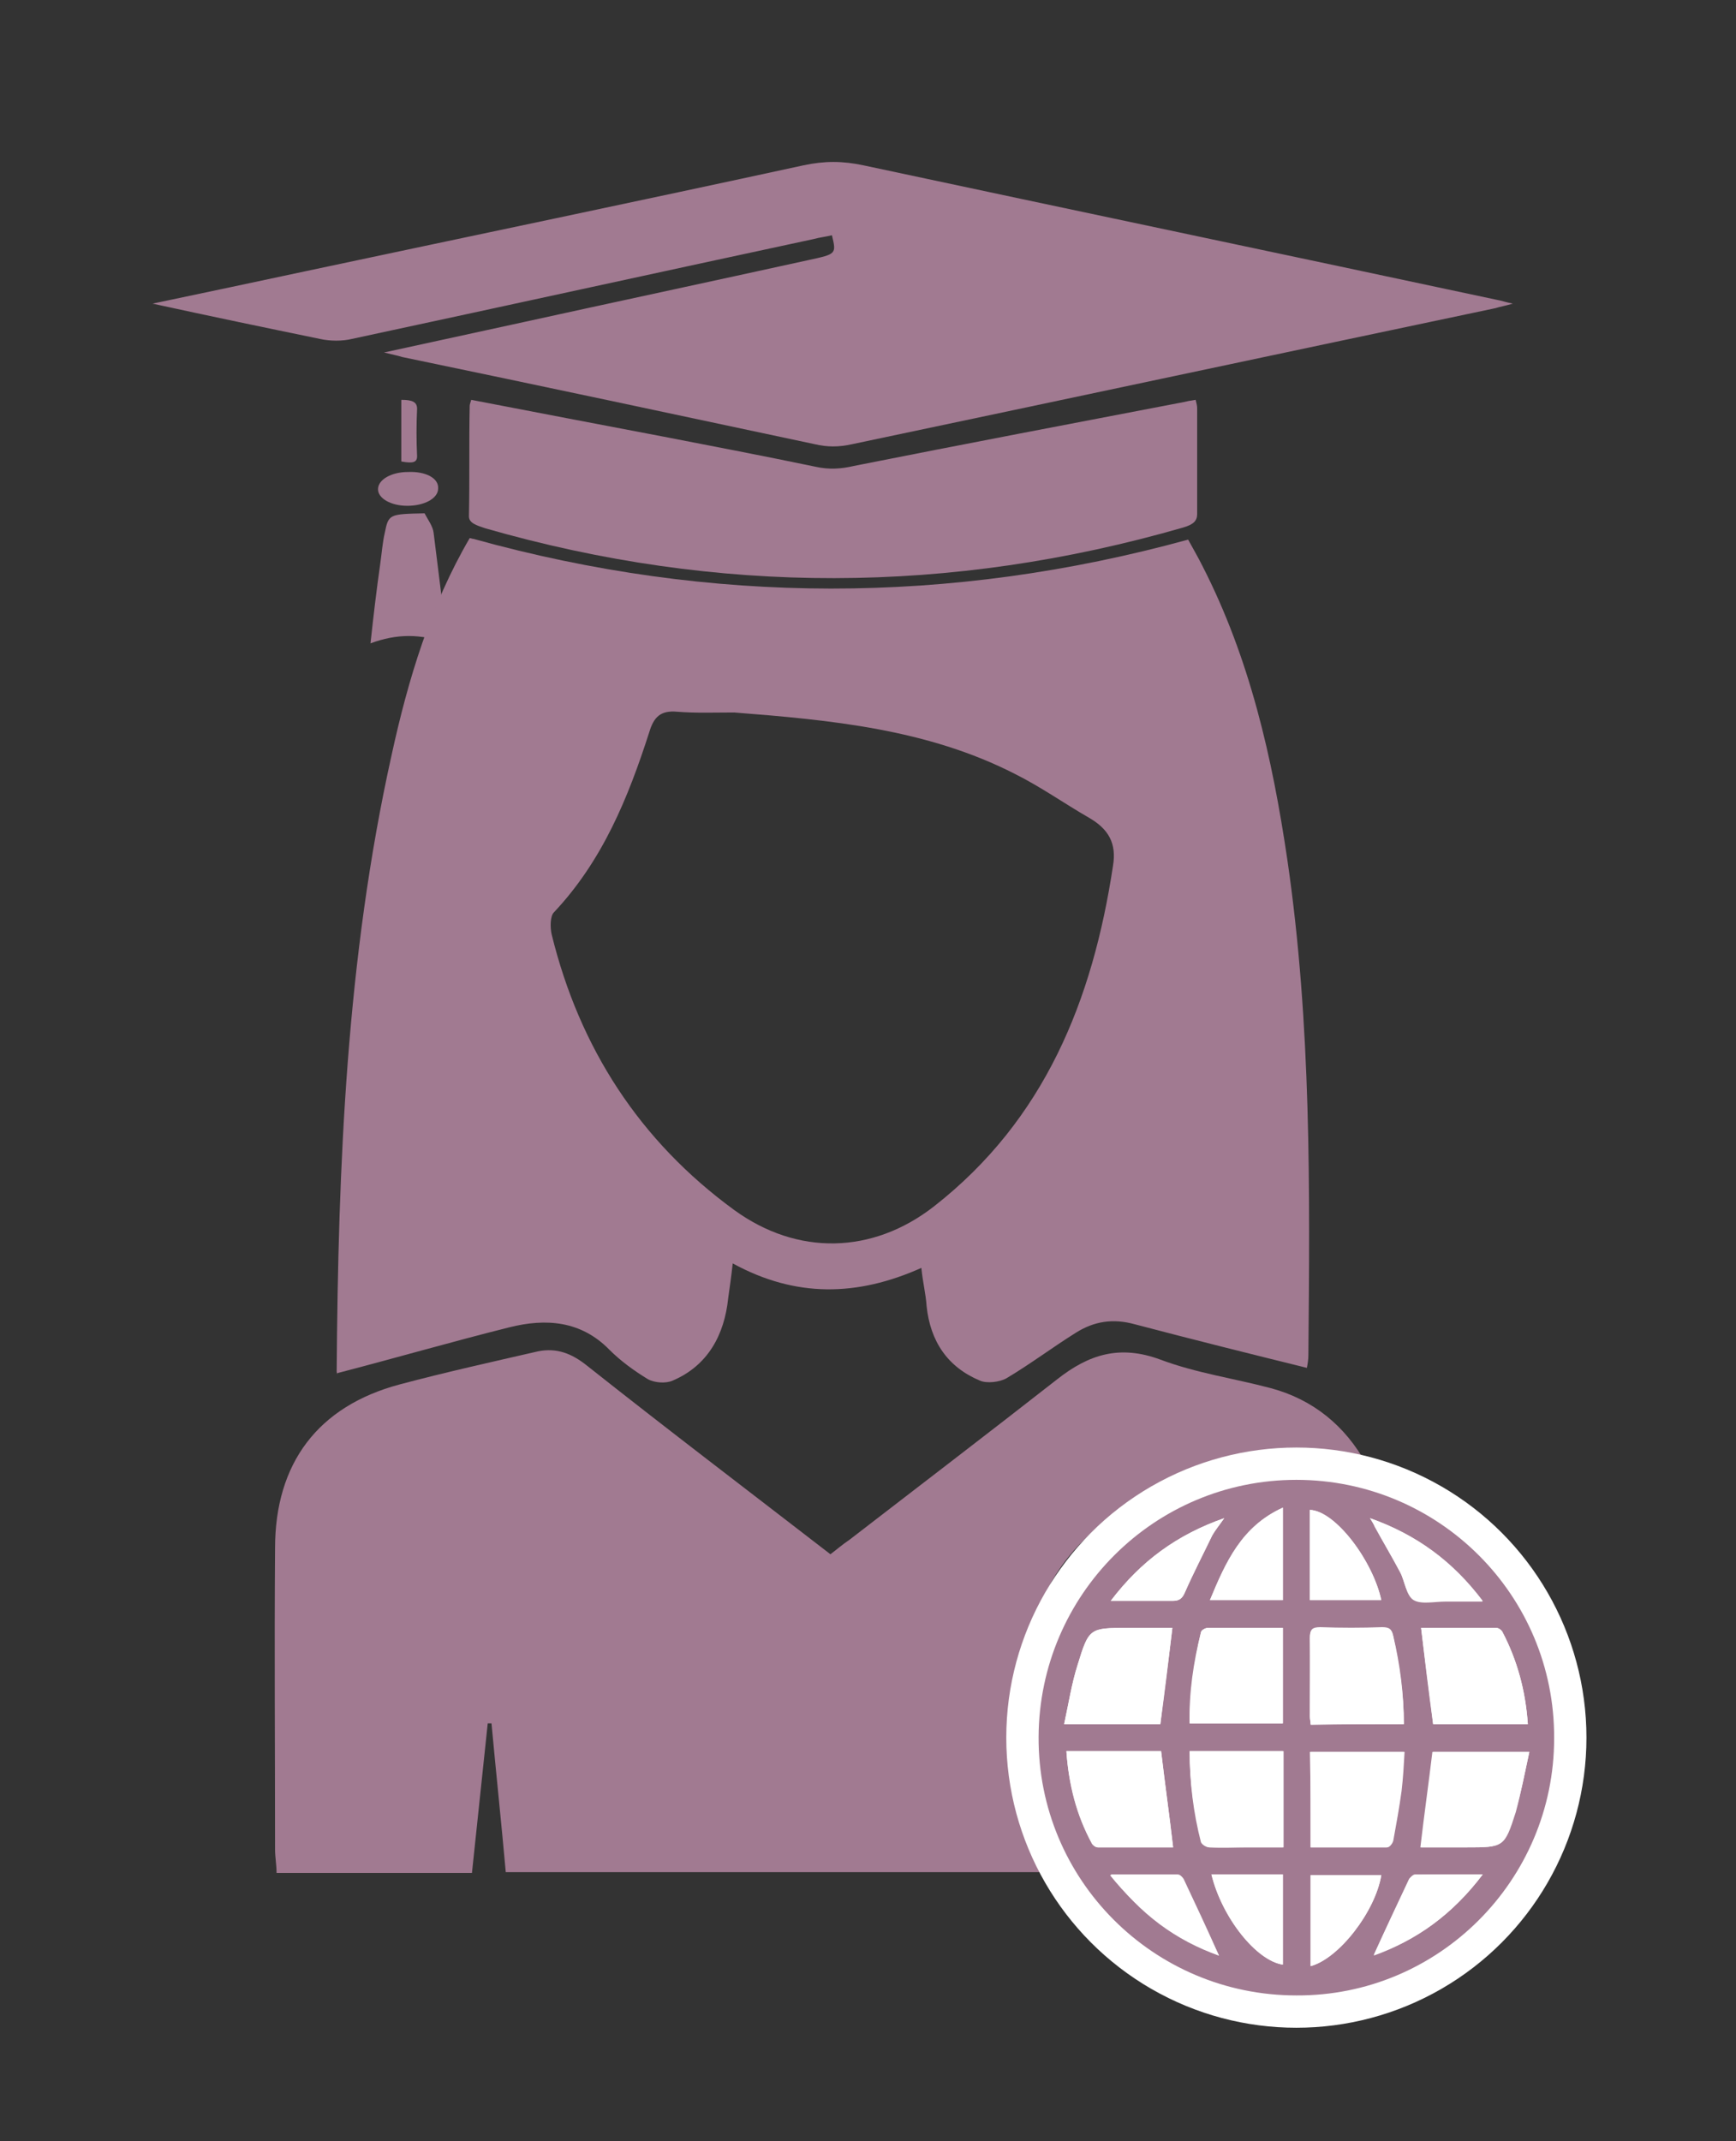
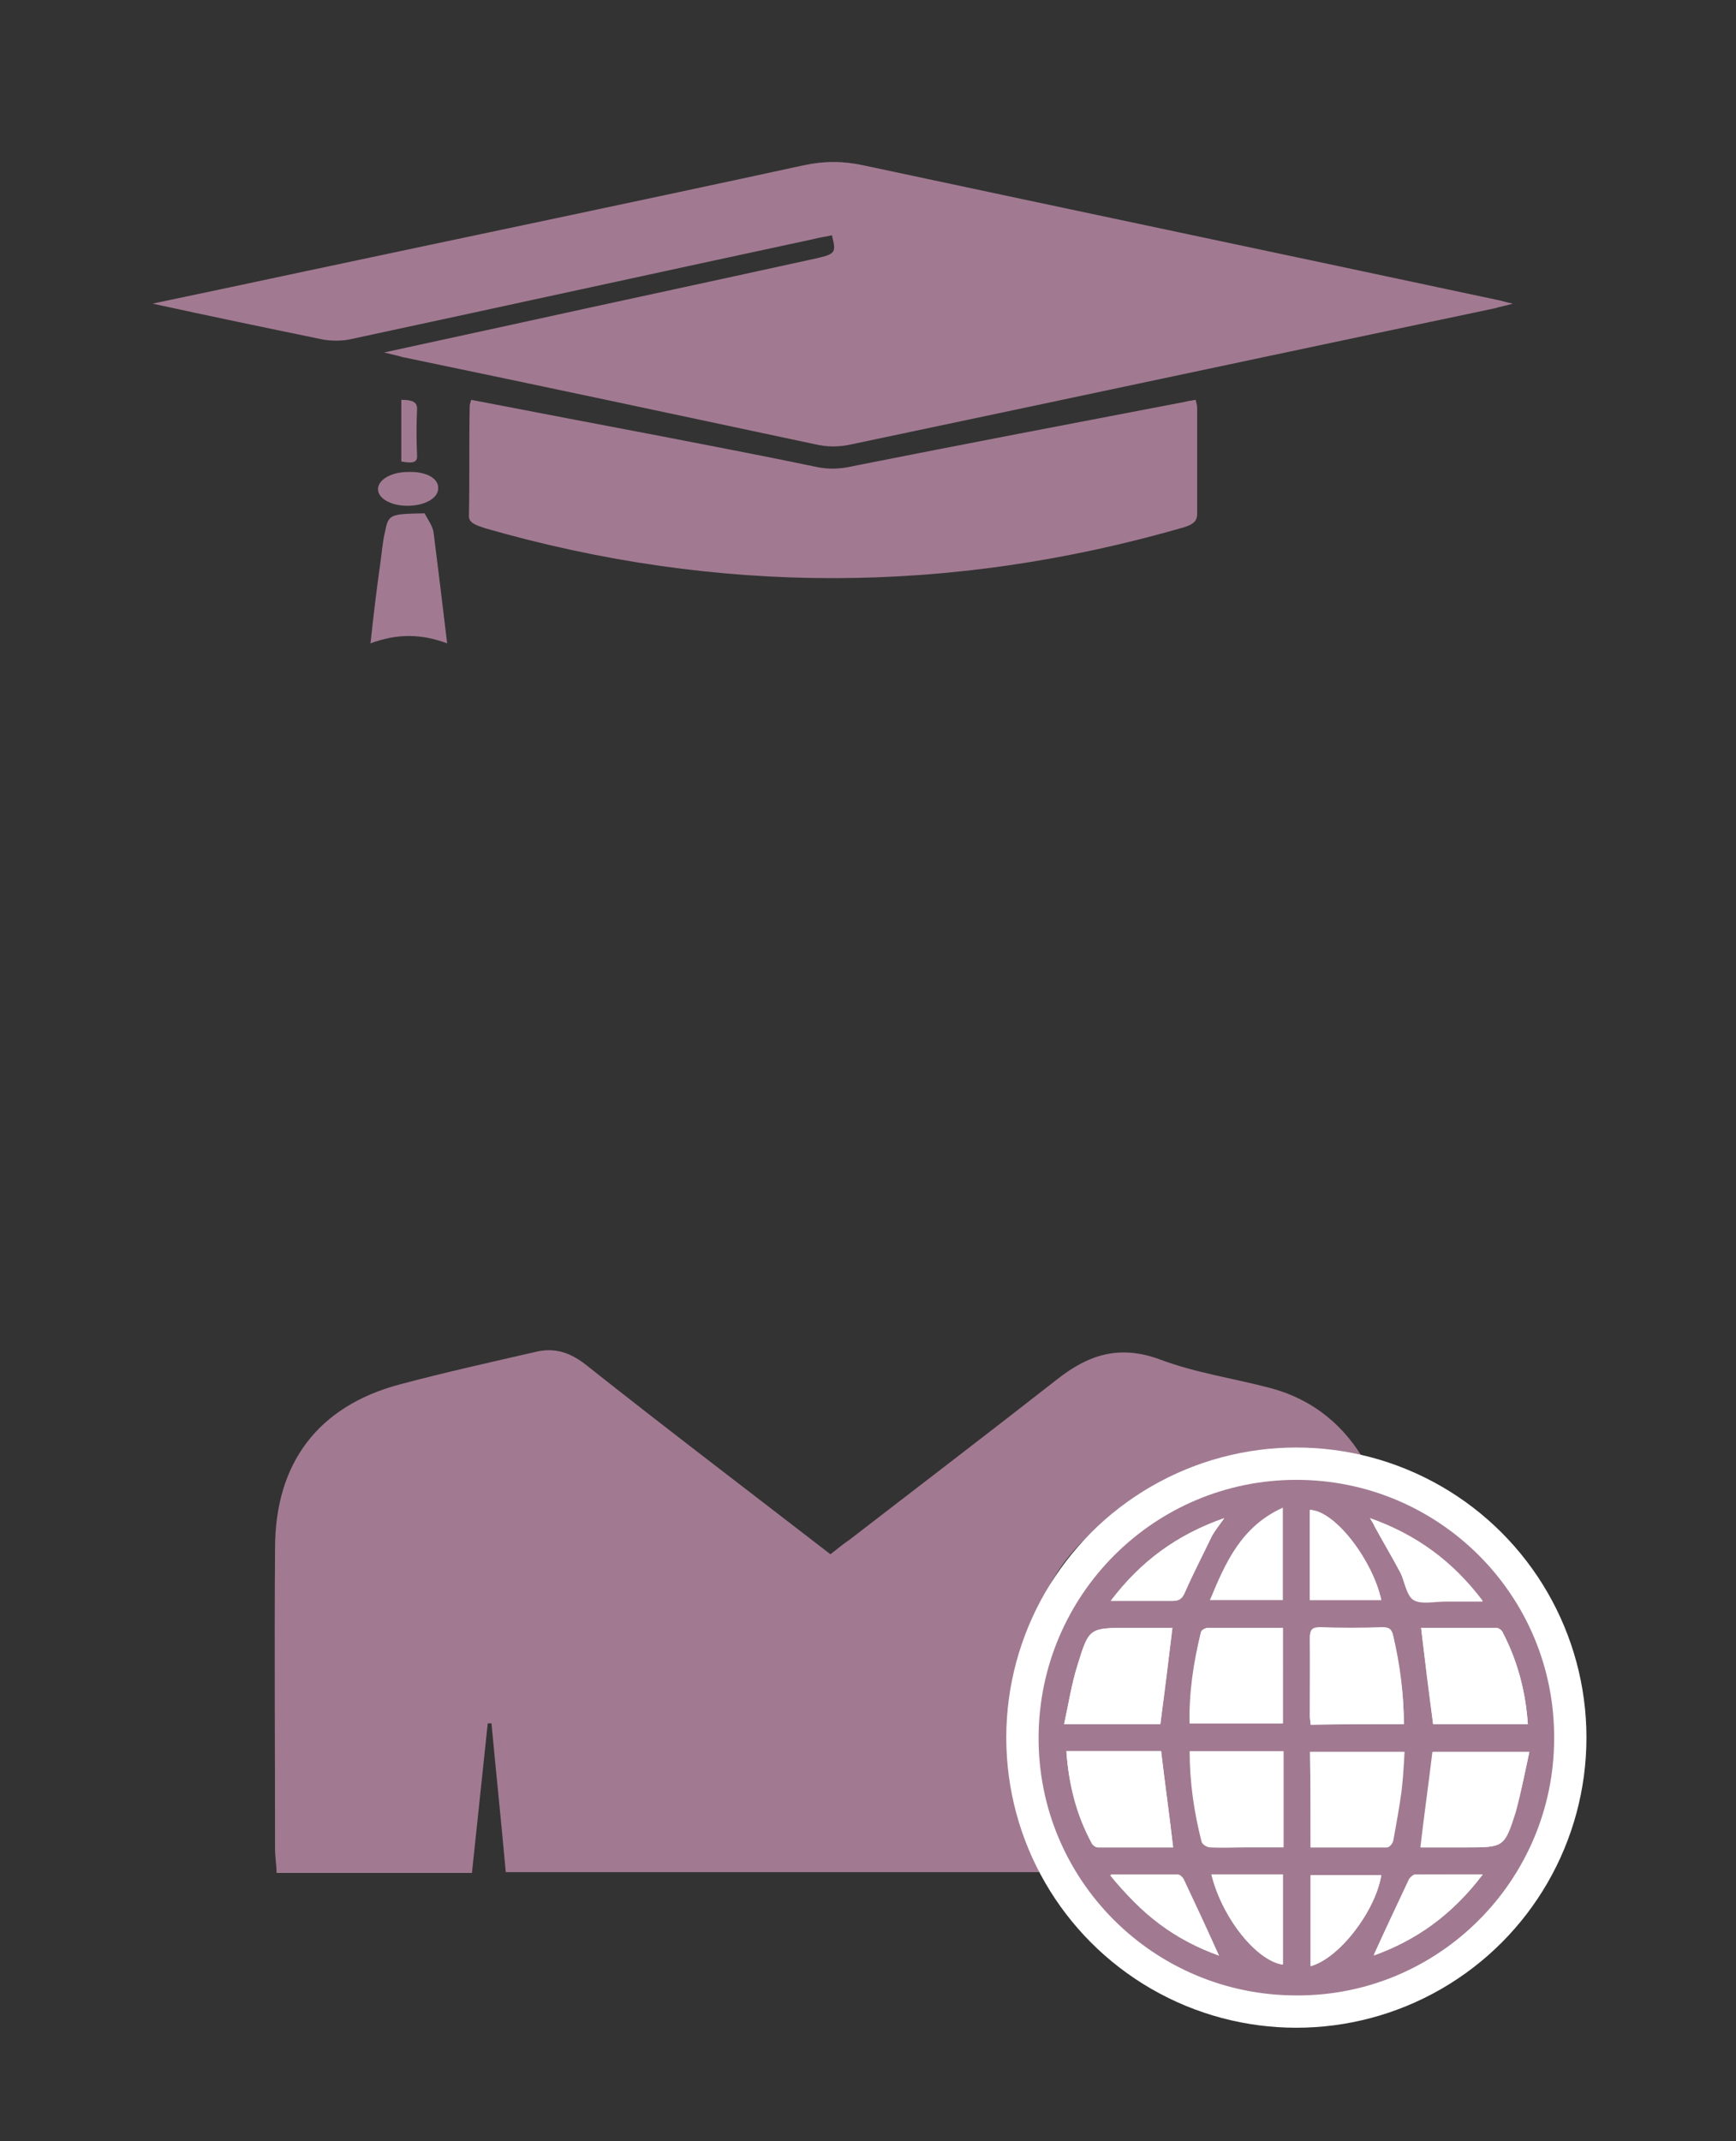
<svg xmlns="http://www.w3.org/2000/svg" version="1.1" id="Warstwa_1" x="0px" y="0px" viewBox="0 0 231 284.9" style="enable-background:new 0 0 231 284.9;" xml:space="preserve">
  <rect x="0" y="0" width="231" height="284.9" fill="#333333" stroke="none" />
  <style type="text/css">
	.st0{fill:#A17A91;}
	.st1{fill:#FFFFFF;}
</style>
  <g>
    <path class="st0" d="M-1333.5,284.2c-13.2,0-25.6,0.2-38.1-0.1c-10.1-0.3-11-1.3-11.5-11.4c-0.3-5.6,0.4-11.3,0.6-16.9   c0.2-3.9,2.3-5.7,6.1-5.8c11.7-0.3,23.3-0.7,35-1c2.5-0.1,4.9,0,8,0c0-10.3-0.1-20.1,0-29.9c0.1-5.2,0.7-10.3,0.9-15.4   c0.2-3.7,2.3-5.5,5.7-5.6c6.1-0.2,12.3-0.1,18.4-0.2c5.5-0.1,7.7,3,7.9,8.1c0.2,8.2,0.6,16.3,0.7,24.5c0.1,6,0,12,0,18.6   c3.5,0,6.6-0.1,9.7,0c11,0.3,22,0.6,33,0.9c3.7,0.1,6,2,6.1,5.8c0.2,7,0.3,14,0.3,20.9c0,5.2-3.3,7.2-8.1,7.3   c-10.3,0.3-20.7,0.6-31,0.8c-3.1,0.1-6.2,0-10,0c0,11.5,0.1,22.4,0,33.4c-0.2,14.3-0.3,28.7-0.8,43c-0.3,9.3-1.6,10.5-11,10.8   c-5.1,0.1-10.3-0.4-15.4-0.6c-3.7-0.2-5.3-2.3-5.4-5.8c-0.3-7.8-0.9-15.6-1-23.5c-0.2-17-0.1-34-0.1-51   C-1333.5,289.2-1333.5,287.4-1333.5,284.2z" />
  </g>
  <path class="st0" d="M145.3,203.9c8.2-7.4,23.3-9.6,34.1,0.2c5.1-3.7,5.2-4.2,2.4-9.3c-2.8-5.1-7.1-8.6-12.7-10.1  c-4.9-1.3-9.9-2-14.7-3.8c-5.4-2-9.5-0.7-13.7,2.6c-9.2,7.2-18.5,14.3-27.7,21.4c-0.9,0.6-1.7,1.3-2.5,1.9  c-11-8.5-21.8-16.7-32.4-25.1c-2-1.6-4-2.4-6.5-1.9c-6.1,1.4-12.4,2.8-18.4,4.4c-10.9,2.9-16.6,10.5-16.6,21.8  c-0.1,13.4,0,26.7,0,40.1c0,1,0.2,2,0.2,3.1c8.8,0,17.3,0,26,0c0.7-6.7,1.4-13.2,2.1-19.9c0.2,0,0.3,0,0.5,0  c0.6,6.5,1.3,13.1,1.9,19.8c27.2,0,54.2,0,81.7,0c-6.1-6.5-11.5-13-12.1-22.1C136,218.1,138.3,210.1,145.3,203.9z" />
  <circle class="st1" cx="172.5" cy="231.2" r="38.6" />
  <g>
    <path class="st0" d="M172.5,196.9c19,0,34.4,15.4,34.3,34.4c0,18.9-15.4,34.3-34.3,34.2c-19,0-34.4-15.4-34.3-34.4   C138.3,212.2,153.6,196.9,172.5,196.9z M154.4,229.4c0.5-4.3,1.1-8.5,1.6-12.8c-2,0-4,0-5.9,0c-5.1,0-5.2,0-6.7,4.9   c-0.8,2.5-1.2,5.2-1.8,7.9C146.2,229.4,150.3,229.4,154.4,229.4z M189.1,216.6c0.5,4.3,1.1,8.5,1.6,12.8c4.1,0,8.3,0,12.6,0   c-0.3-4.4-1.4-8.5-3.4-12.3c-0.1-0.2-0.5-0.5-0.8-0.5C195.7,216.6,192.4,216.6,189.1,216.6z M141.9,233c0.3,4.4,1.4,8.5,3.4,12.3   c0.1,0.2,0.5,0.5,0.8,0.5c3.3,0,6.7,0,10,0c-0.5-4.3-1.1-8.5-1.6-12.8C150.3,233,146.1,233,141.9,233z M203.5,233.1   c-4.6,0-8.8,0-12.8,0c-0.5,4.3-1.1,8.4-1.6,12.7c2,0,4,0,6.1,0c4.9,0,5,0,6.5-4.7C202.4,238.5,202.9,235.8,203.5,233.1z    M174.4,245.8c3.4,0,6.8,0,10.1,0c0.3,0,0.7-0.6,0.8-0.9c0.4-2.2,0.9-4.4,1.1-6.6c0.2-1.7,0.3-3.4,0.4-5.2c-4.3,0-8.4,0-12.5,0   C174.4,237.4,174.4,241.5,174.4,245.8z M170.7,216.6c-3.4,0-6.7,0-10,0c-0.3,0-0.9,0.3-0.9,0.6c-1,4-1.6,8-1.5,12.1   c4.2,0,8.3,0,12.4,0C170.7,225.1,170.7,220.9,170.7,216.6z M186.8,229.4c0-4-0.6-7.8-1.4-11.6c-0.2-1-0.6-1.2-1.5-1.2   c-2.7,0-5.5,0.1-8.2,0c-1,0-1.4,0.3-1.4,1.4c0.1,3.5,0,6.9,0,10.4c0,0.4,0.1,0.7,0.1,1.1C178.6,229.4,182.6,229.4,186.8,229.4z    M158.3,233c0,4.2,0.6,8.2,1.6,12.1c0.1,0.3,0.7,0.7,1.1,0.7c1.7,0.1,3.3,0,5,0c1.6,0,3.2,0,4.8,0c0-4.4,0-8.6,0-12.8   C166.5,233,162.5,233,158.3,233z M170.7,200.6c-5.5,2.5-7.6,7.2-9.7,12.3c3.3,0,6.5,0,9.7,0C170.7,208.9,170.7,204.9,170.7,200.6z    M183.8,212.9c-1.1-5.2-6.1-11.9-9.5-12c0,2,0,4,0,5.9c0,2,0,4,0,6.1C177.6,212.9,180.7,212.9,183.8,212.9z M161.2,249.4   c1.4,5.7,6,11.5,9.5,12c0-4,0-8,0-12C167.5,249.4,164.4,249.4,161.2,249.4z M183.8,249.5c-3.1,0-6.3,0-9.4,0c0,4.1,0,8.1,0,12.1   C178.2,260.6,183,254.3,183.8,249.5z M147.8,213c3,0,5.7,0,8.3,0c0.9,0,1.3-0.4,1.6-1.2c1.1-2.5,2.4-5,3.6-7.5   c0.4-0.7,0.9-1.3,1.6-2.3C156.6,204.2,151.8,207.8,147.8,213z M182.3,202c0.3,0.5,0.5,0.8,0.6,1.1c1.1,2,2.3,4,3.4,6.1   c0.7,1.2,0.8,3.1,1.8,3.7c1,0.6,2.8,0.2,4.2,0.2c1.6,0,3.1,0,5,0C193.3,207.8,188.5,204.2,182.3,202z M162.2,260.2   c-1.6-3.3-3.1-6.7-4.8-10.1c-0.1-0.3-0.5-0.6-0.8-0.6c-2.9,0-5.7,0-8.9,0C151.8,254.6,156.6,258.1,162.2,260.2z M197.3,249.4   c-3.2,0-6.1,0-9,0c-0.3,0-0.6,0.4-0.8,0.6c-1.6,3.4-3.2,6.8-4.7,10.1C188.5,258.2,193.3,254.7,197.3,249.4z" />
    <path class="st1" d="M154.4,229.4c-4.1,0-8.3,0-12.8,0c0.6-2.8,1-5.4,1.8-7.9c1.5-4.9,1.6-4.9,6.7-4.9c2,0,4,0,5.9,0   C155.5,220.9,155,225,154.4,229.4z" />
    <path class="st1" d="M189.1,216.6c3.3,0,6.7,0,10,0c0.3,0,0.6,0.2,0.8,0.5c2,3.8,3.1,7.9,3.4,12.3c-4.3,0-8.4,0-12.6,0   C190.1,225.1,189.6,220.9,189.1,216.6z" />
    <path class="st1" d="M141.9,233c4.3,0,8.4,0,12.6,0c0.5,4.2,1.1,8.4,1.6,12.8c-3.3,0-6.7,0-10,0c-0.3,0-0.6-0.2-0.8-0.5   C143.2,241.5,142.2,237.4,141.9,233z" />
    <path class="st1" d="M203.5,233.1c-0.6,2.8-1.1,5.5-1.9,8c-1.5,4.7-1.6,4.7-6.5,4.7c-2,0-4,0-6.1,0c0.5-4.3,1.1-8.5,1.6-12.7   C194.7,233.1,198.9,233.1,203.5,233.1z" />
    <path class="st1" d="M174.4,245.8c0-4.3,0-8.5,0-12.7c4.1,0,8.2,0,12.5,0c-0.1,1.8-0.2,3.5-0.4,5.2c-0.3,2.2-0.7,4.4-1.1,6.6   c-0.1,0.4-0.5,0.9-0.8,0.9C181.2,245.8,177.8,245.8,174.4,245.8z" />
    <path class="st1" d="M170.7,216.6c0,4.3,0,8.5,0,12.7c-4.1,0-8.2,0-12.4,0c0-4.1,0.6-8.2,1.5-12.1c0.1-0.3,0.6-0.6,0.9-0.6   C164,216.6,167.3,216.6,170.7,216.6z" />
    <path class="st1" d="M186.8,229.4c-4.2,0-8.3,0-12.4,0c0-0.4-0.1-0.7-0.1-1.1c0-3.5,0-6.9,0-10.4c0-1.1,0.3-1.4,1.4-1.4   c2.7,0.1,5.5,0.1,8.2,0c0.9,0,1.3,0.2,1.5,1.2C186.3,221.5,186.8,225.4,186.8,229.4z" />
-     <path class="st1" d="M158.3,233c4.2,0,8.3,0,12.4,0c0,4.2,0,8.4,0,12.8c-1.6,0-3.2,0-4.8,0c-1.7,0-3.3,0-5,0c-0.4,0-1-0.4-1.1-0.7   C158.8,241.2,158.3,237.2,158.3,233z" />
-     <path class="st1" d="M170.7,200.6c0,4.3,0,8.3,0,12.3c-3.2,0-6.3,0-9.7,0C163.1,207.9,165.2,203.1,170.7,200.6z" />
    <path class="st1" d="M183.8,212.9c-3.1,0-6.2,0-9.5,0c0-2.1,0-4.1,0-6.1c0-2,0-3.9,0-5.9C177.8,201.1,182.7,207.8,183.8,212.9z" />
    <path class="st1" d="M161.2,249.4c3.2,0,6.3,0,9.5,0c0,4.1,0,8,0,12C167.2,260.9,162.6,255.2,161.2,249.4z" />
    <path class="st1" d="M183.8,249.5c-0.8,4.9-5.7,11.1-9.4,12.1c0-4,0-8,0-12.1C177.6,249.5,180.7,249.5,183.8,249.5z" />
    <path class="st1" d="M147.8,213c4-5.3,8.8-8.8,15.1-11c-0.7,1-1.2,1.6-1.6,2.3c-1.2,2.5-2.5,5-3.6,7.5c-0.4,0.8-0.7,1.2-1.6,1.2   C153.5,213,150.8,213,147.8,213z" />
    <path class="st1" d="M182.3,202c6.2,2.2,11,5.7,15,11c-1.9,0-3.4,0-5,0c-1.4,0-3.2,0.5-4.2-0.2c-1-0.6-1.2-2.4-1.8-3.7   c-1.1-2-2.3-4-3.4-6.1C182.8,202.8,182.6,202.5,182.3,202z" />
    <path class="st1" d="M162.2,260.2c-5.7-2-10.5-5.5-14.4-10.8c3.2,0,6.1,0,8.9,0c0.3,0,0.6,0.3,0.8,0.6   C159.1,253.4,160.7,256.8,162.2,260.2z" />
    <path class="st1" d="M197.3,249.4c-4,5.3-8.9,8.8-14.5,10.8c1.5-3.3,3.1-6.7,4.7-10.1c0.1-0.3,0.5-0.6,0.8-0.6   C191.2,249.4,194.1,249.4,197.3,249.4z" />
  </g>
  <g>
    <path class="st0" d="M51.1,46.9c6-1.3,11.5-2.5,17-3.7c13.2-2.9,26.3-5.7,39.5-8.6c3.7-0.8,3.7-0.8,3.1-3.3   c-0.8,0.2-1.7,0.3-2.4,0.5c-20.5,4.4-41,8.9-61.5,13.3c-1.2,0.3-2.9,0.3-4.2,0c-7.3-1.5-14.5-3-22.3-4.7c7.2-1.5,13.7-2.9,20.3-4.3   c22.1-4.7,44.2-9.3,66.3-14.1c2.8-0.6,5.2-0.6,8,0c28.1,6,56.2,11.9,84.3,17.9c0.6,0.1,1.1,0.3,2.1,0.5c-1,0.3-1.7,0.4-2.3,0.6   c-28.5,6-57.1,12.1-85.6,18.1c-1.8,0.4-3.3,0.4-5,0c-18.3-3.9-36.6-7.8-54.9-11.6C52.9,47.3,52.3,47.2,51.1,46.9z" />
    <path class="st0" d="M62.7,53.2c8.8,1.7,17.2,3.3,25.6,4.9c6.7,1.3,13.5,2.6,20.2,4c1.8,0.4,3.4,0.3,5.1-0.1   c14.6-2.9,29.3-5.7,43.9-8.5c0.4-0.1,0.9-0.2,1.6-0.3c0.1,0.4,0.2,0.8,0.2,1.1c0,4.7,0,9.4,0,14.1c0,0.9-0.5,1.4-1.9,1.8   c-30.9,8.9-61.8,9-92.8,0.1c-1.2-0.4-2.2-0.7-2.2-1.6c0.1-4.9,0-9.8,0.1-14.7C62.5,53.8,62.6,53.6,62.7,53.2z" />
    <path d="M-207.6-109.2c-1.1-8.2-2.5-16.2-3.3-24.3c-2-20.7-0.9-41.2,2.7-61.7c0.5-3,1.4-4.3,4.8-3.6c39.3,7.5,79.1,11.1,119.1,11.8   c1,0,2,0.2,3.1,0.3c0.7,4.9,1.4,8.9-4.4,12.1c-9.6,5.3-13.2,16.9-10.4,27.8c0.5,2,0.4,4.7-0.6,6.5c-3,5.7-6.3,11.3-10,16.7   c-1.1,1.6-3.5,3.1-5.4,3.2c-30.8,1.8-61.3,5.2-91.6,10.9C-204.6-109.2-205.8-109.3-207.6-109.2z" />
    <path d="M-63.3-186.9c42.3-0.5,84.1-4.6,126.3-12.5c1.2,8.5,2.6,16.5,3.4,24.6c2,20.7,0.9,41.2-2.7,61.7c-0.5,3-1.3,4.2-4.8,3.8   c-28.2-3.6-56.4-7-84.6-10.6c-2.6-0.3-5.6-1.9-7.5-3.8c-4.8-4.8-9.1-10.2-13.7-15.2c-2.3-2.4-2.9-4.4-1.8-7.9   c3.5-10.7-0.5-22.3-10.2-27.7C-64.7-177.8-64-181.7-63.3-186.9z" />
    <path class="st0" d="M59.5,85.6c-3.5-1.3-6.7-1.3-10.2,0c0.4-3.7,0.8-7.1,1.3-10.6c0.2-1.4,0.3-2.8,0.6-4.1   c0.5-2.5,0.6-2.5,5.3-2.6c0.4,0.8,1.1,1.7,1.2,2.6C58.3,75.7,58.9,80.5,59.5,85.6z" />
    <path d="M-119.8-82.2c10.3-17.4,20.7-34.9,31-52.3c4.4,1.9,8.6,3.8,13.4,5.9c-3.6,16.1-7.2,32.6-11.1,49.9   c-2.8-3.5-5.4-6.3-7.5-9.4c-1.9-2.9-3.8-2.8-6.6-1.5c-6.1,2.9-12.4,5.4-18.6,8.1C-119.4-81.7-119.6-82-119.8-82.2z" />
-     <path d="M-225.3-192c3.9,0.7,7,1.3,10.6,1.9c-3.5,24.1-3.7,47.8,0.1,72c-1.9,0.4-3.4,0.7-5,1c-1.6,0.3-3.3,0.5-5.6,0.9   C-230.5-141.5-230.4-166.5-225.3-192z" />
+     <path d="M-225.3-192c3.9,0.7,7,1.3,10.6,1.9c-3.5,24.1-3.7,47.8,0.1,72c-1.9,0.4-3.4,0.7-5,1C-230.5-141.5-230.4-166.5-225.3-192z" />
    <path d="M70.1-190.2c3.7-0.6,6.7-1.2,10.5-1.8c5.3,25.2,5.2,50.1,0.1,75.8c-3.6-0.6-6.9-1.1-10.6-1.7   C73.7-142.2,73.8-165.8,70.1-190.2z" />
    <path d="M-56.9-86.1c-4.1-14.1-8.1-28.2-12.2-42.5c4.4-2,8.7-3.9,13.4-6.1c8.5,9.6,17.2,19.3,26.7,30.1c-5.7-0.3-10.4-0.4-15-0.8   c-3-0.3-4.5,0.8-5.5,3.6c-1.9,5.3-4.2,10.4-6.3,15.7C-56.1-86.1-56.5-86.1-56.9-86.1z" />
    <path d="M-56.3-154.1c0,9.1-6.9,16-16.1,16c-8.9,0-15.8-7-15.8-15.8c0-9,7.2-16.2,16.1-16.1C-63.3-169.9-56.3-162.8-56.3-154.1z" />
    <path class="st0" d="M58.3,65c0,1.3-1.8,2.3-4.1,2.3c-2.2,0-3.9-1-3.9-2.2c0-1.3,1.8-2.3,4-2.3C56.6,62.7,58.4,63.6,58.3,65z" />
    <path class="st0" d="M53.4,61.4c0-2.8,0-5.5,0-8.2c1.5,0,2.1,0.3,2.1,1.2c-0.1,2.1-0.1,4.2,0,6.3C55.5,61.5,55,61.7,53.4,61.4z" />
  </g>
-   <path class="st0" d="M171.3,114.4c-2-13.6-5-26.8-11.3-39.1c-0.6-1.2-1.3-2.4-1.9-3.5c-31.7,8.7-63.4,8.7-95.1-0.1  c-0.2,0-0.3-0.1-0.5-0.1c-5.2,8.9-8.2,18.8-10.4,28.9c-6,27-7.1,54.5-7.3,82c0,0.2,0.2,0.5,0.1,0.2c7.7-2,15.3-4.2,22.9-6.1  c4.8-1.2,9.5-0.9,13.3,3c1.5,1.5,3.3,2.8,5.1,3.9c0.9,0.5,2.4,0.6,3.3,0.2c4.7-2,6.9-6.1,7.4-11c0.2-1.4,0.4-2.8,0.6-4.6  c8.4,4.6,16.6,4.4,25.1,0.6c0.2,2,0.6,3.5,0.7,5.1c0.5,4.7,2.8,8.1,7.1,9.9c0.9,0.4,2.6,0.2,3.5-0.3c3.2-1.9,6.1-4.1,9.3-6.1  c2.4-1.5,4.9-1.9,7.8-1.1c7.6,2,15.2,3.9,22.9,5.8c0.1-0.5,0.2-1.1,0.2-1.7C174.3,158.3,174.5,136.3,171.3,114.4z M148.1,115.2  c-2.7,17.9-9.1,33.8-23.8,45.3c-8.2,6.4-18.2,6.6-26.6,0.5c-12.6-9.2-20.6-21.6-24.3-36.7c-0.2-0.9-0.2-2.4,0.3-2.9  c6.5-6.9,9.9-15.3,12.7-24c0.6-2,1.5-2.9,3.7-2.7c2.5,0.2,5,0.1,7.6,0.1c12.8,1,25.7,2.2,37.4,8.2c3.4,1.7,6.5,3.9,9.8,5.8  C147.5,110.3,148.6,112.2,148.1,115.2z" />
</svg>